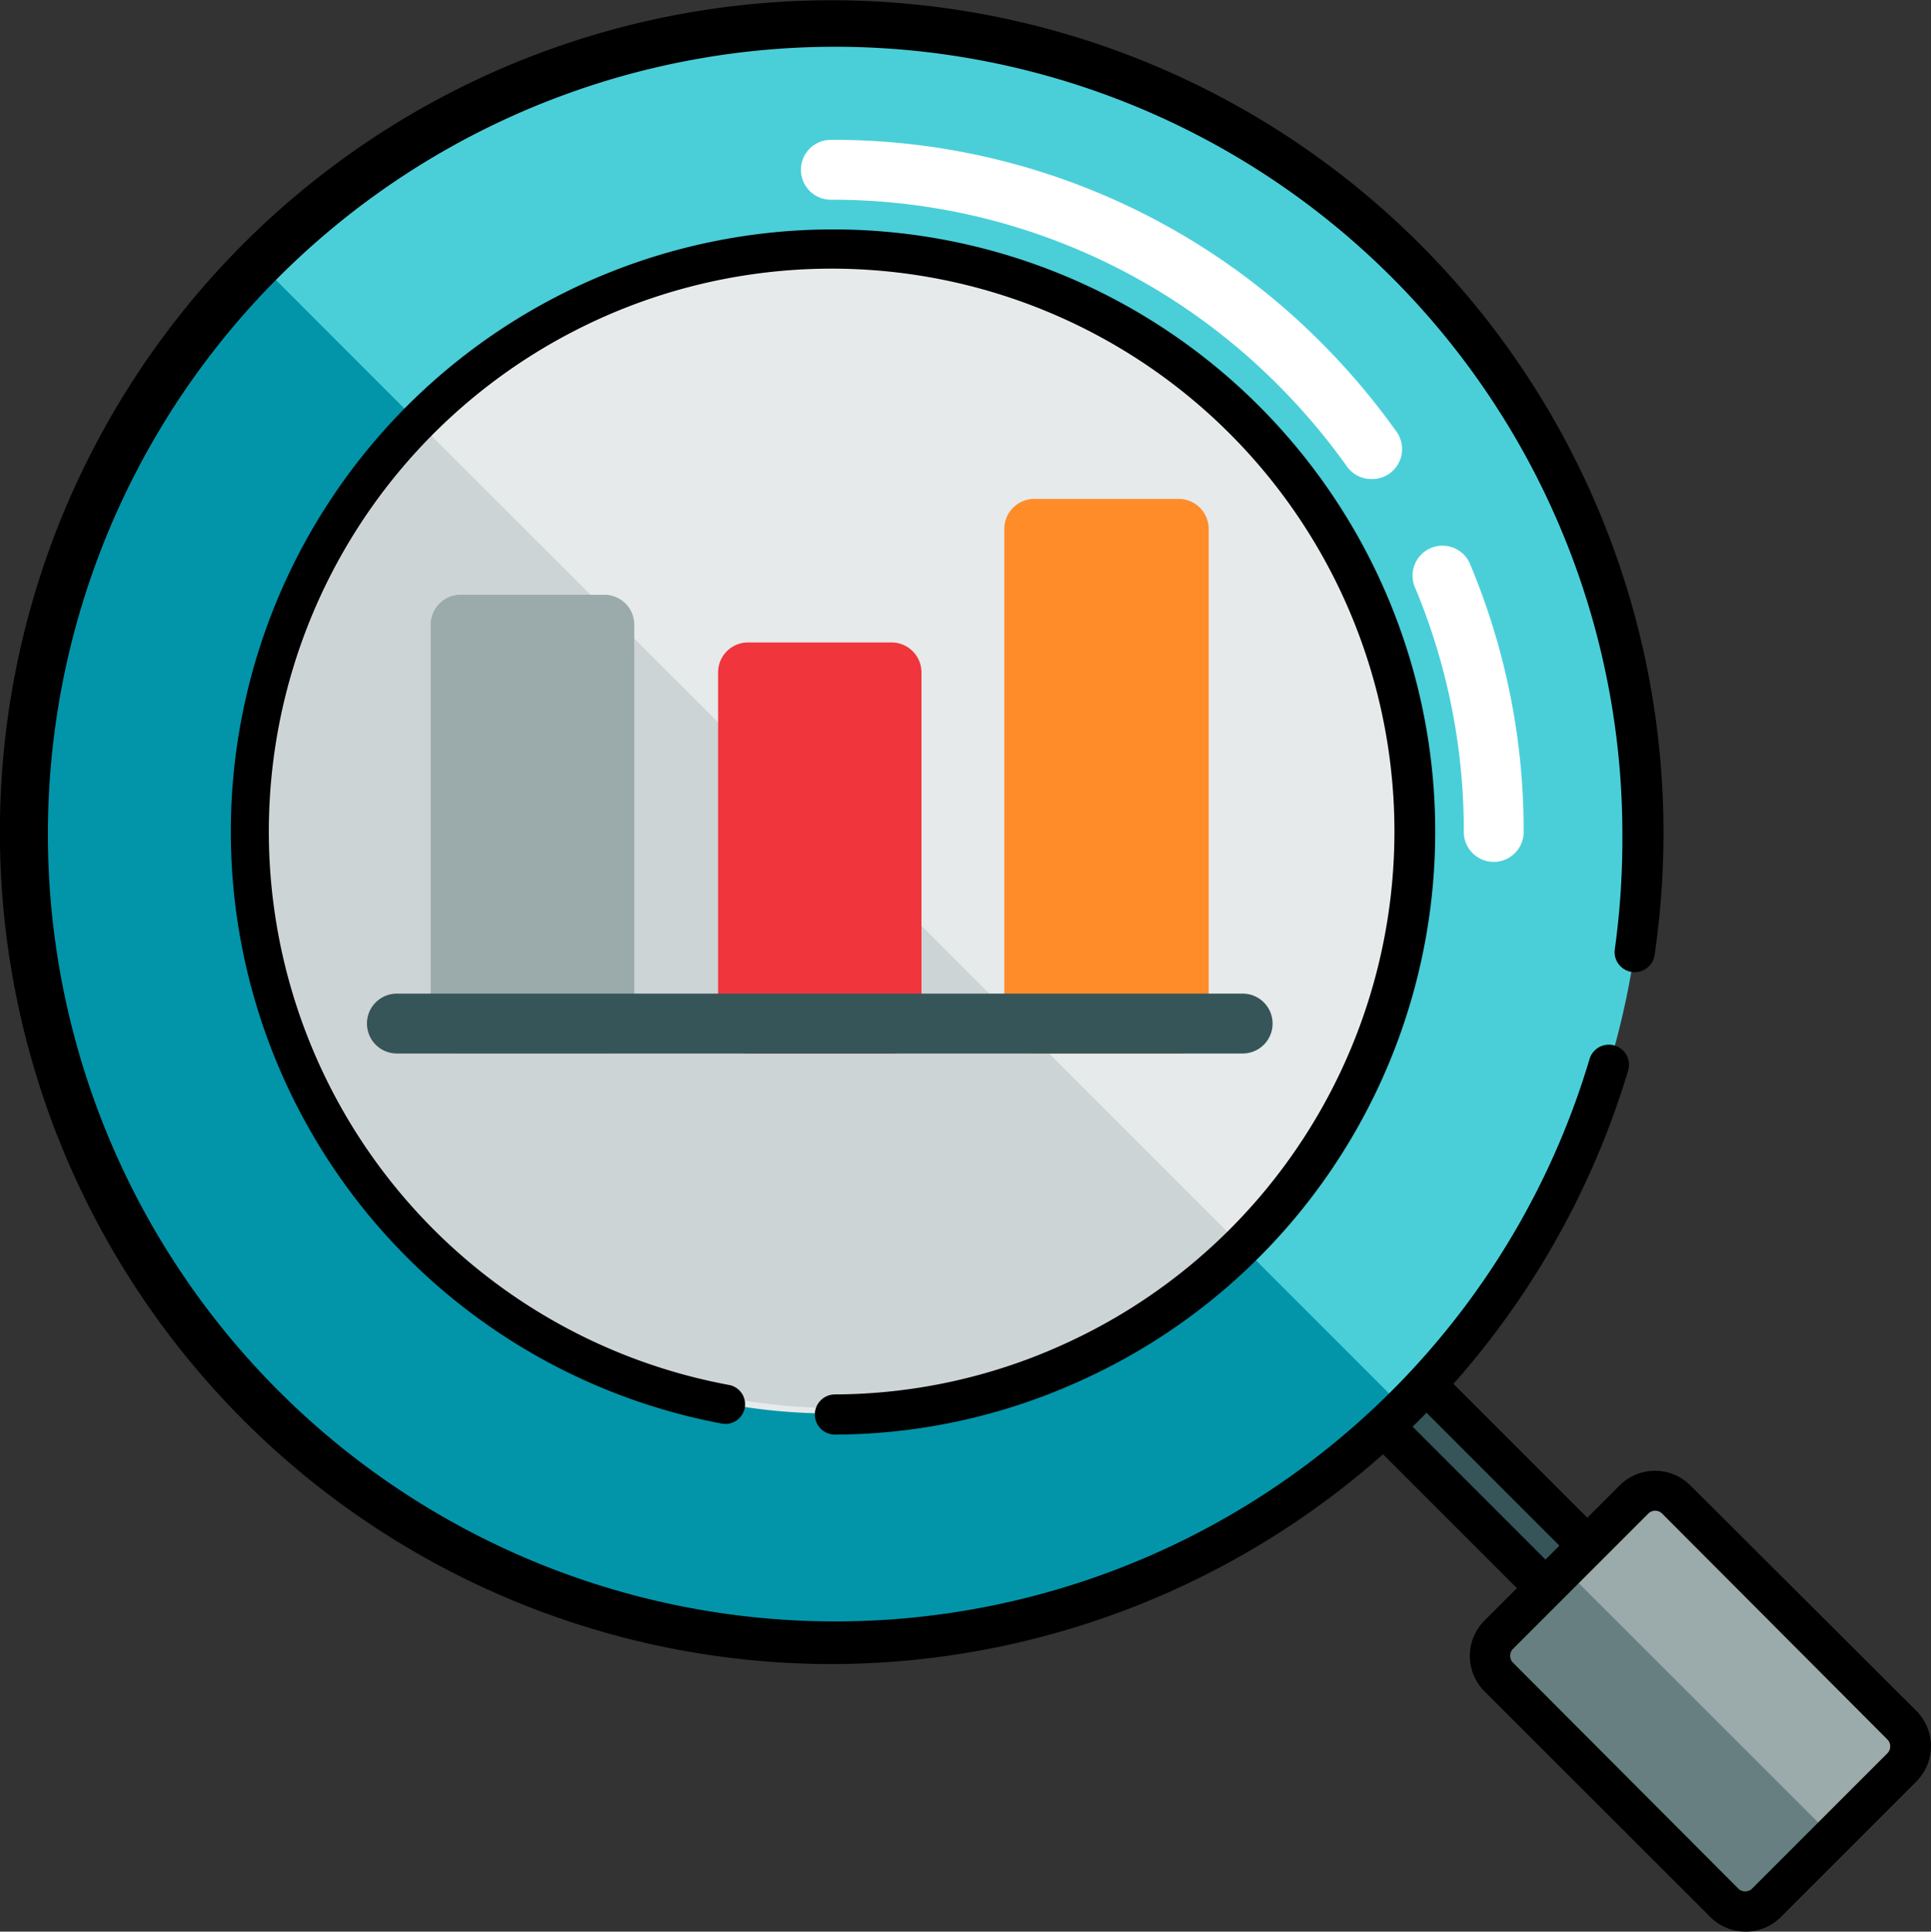
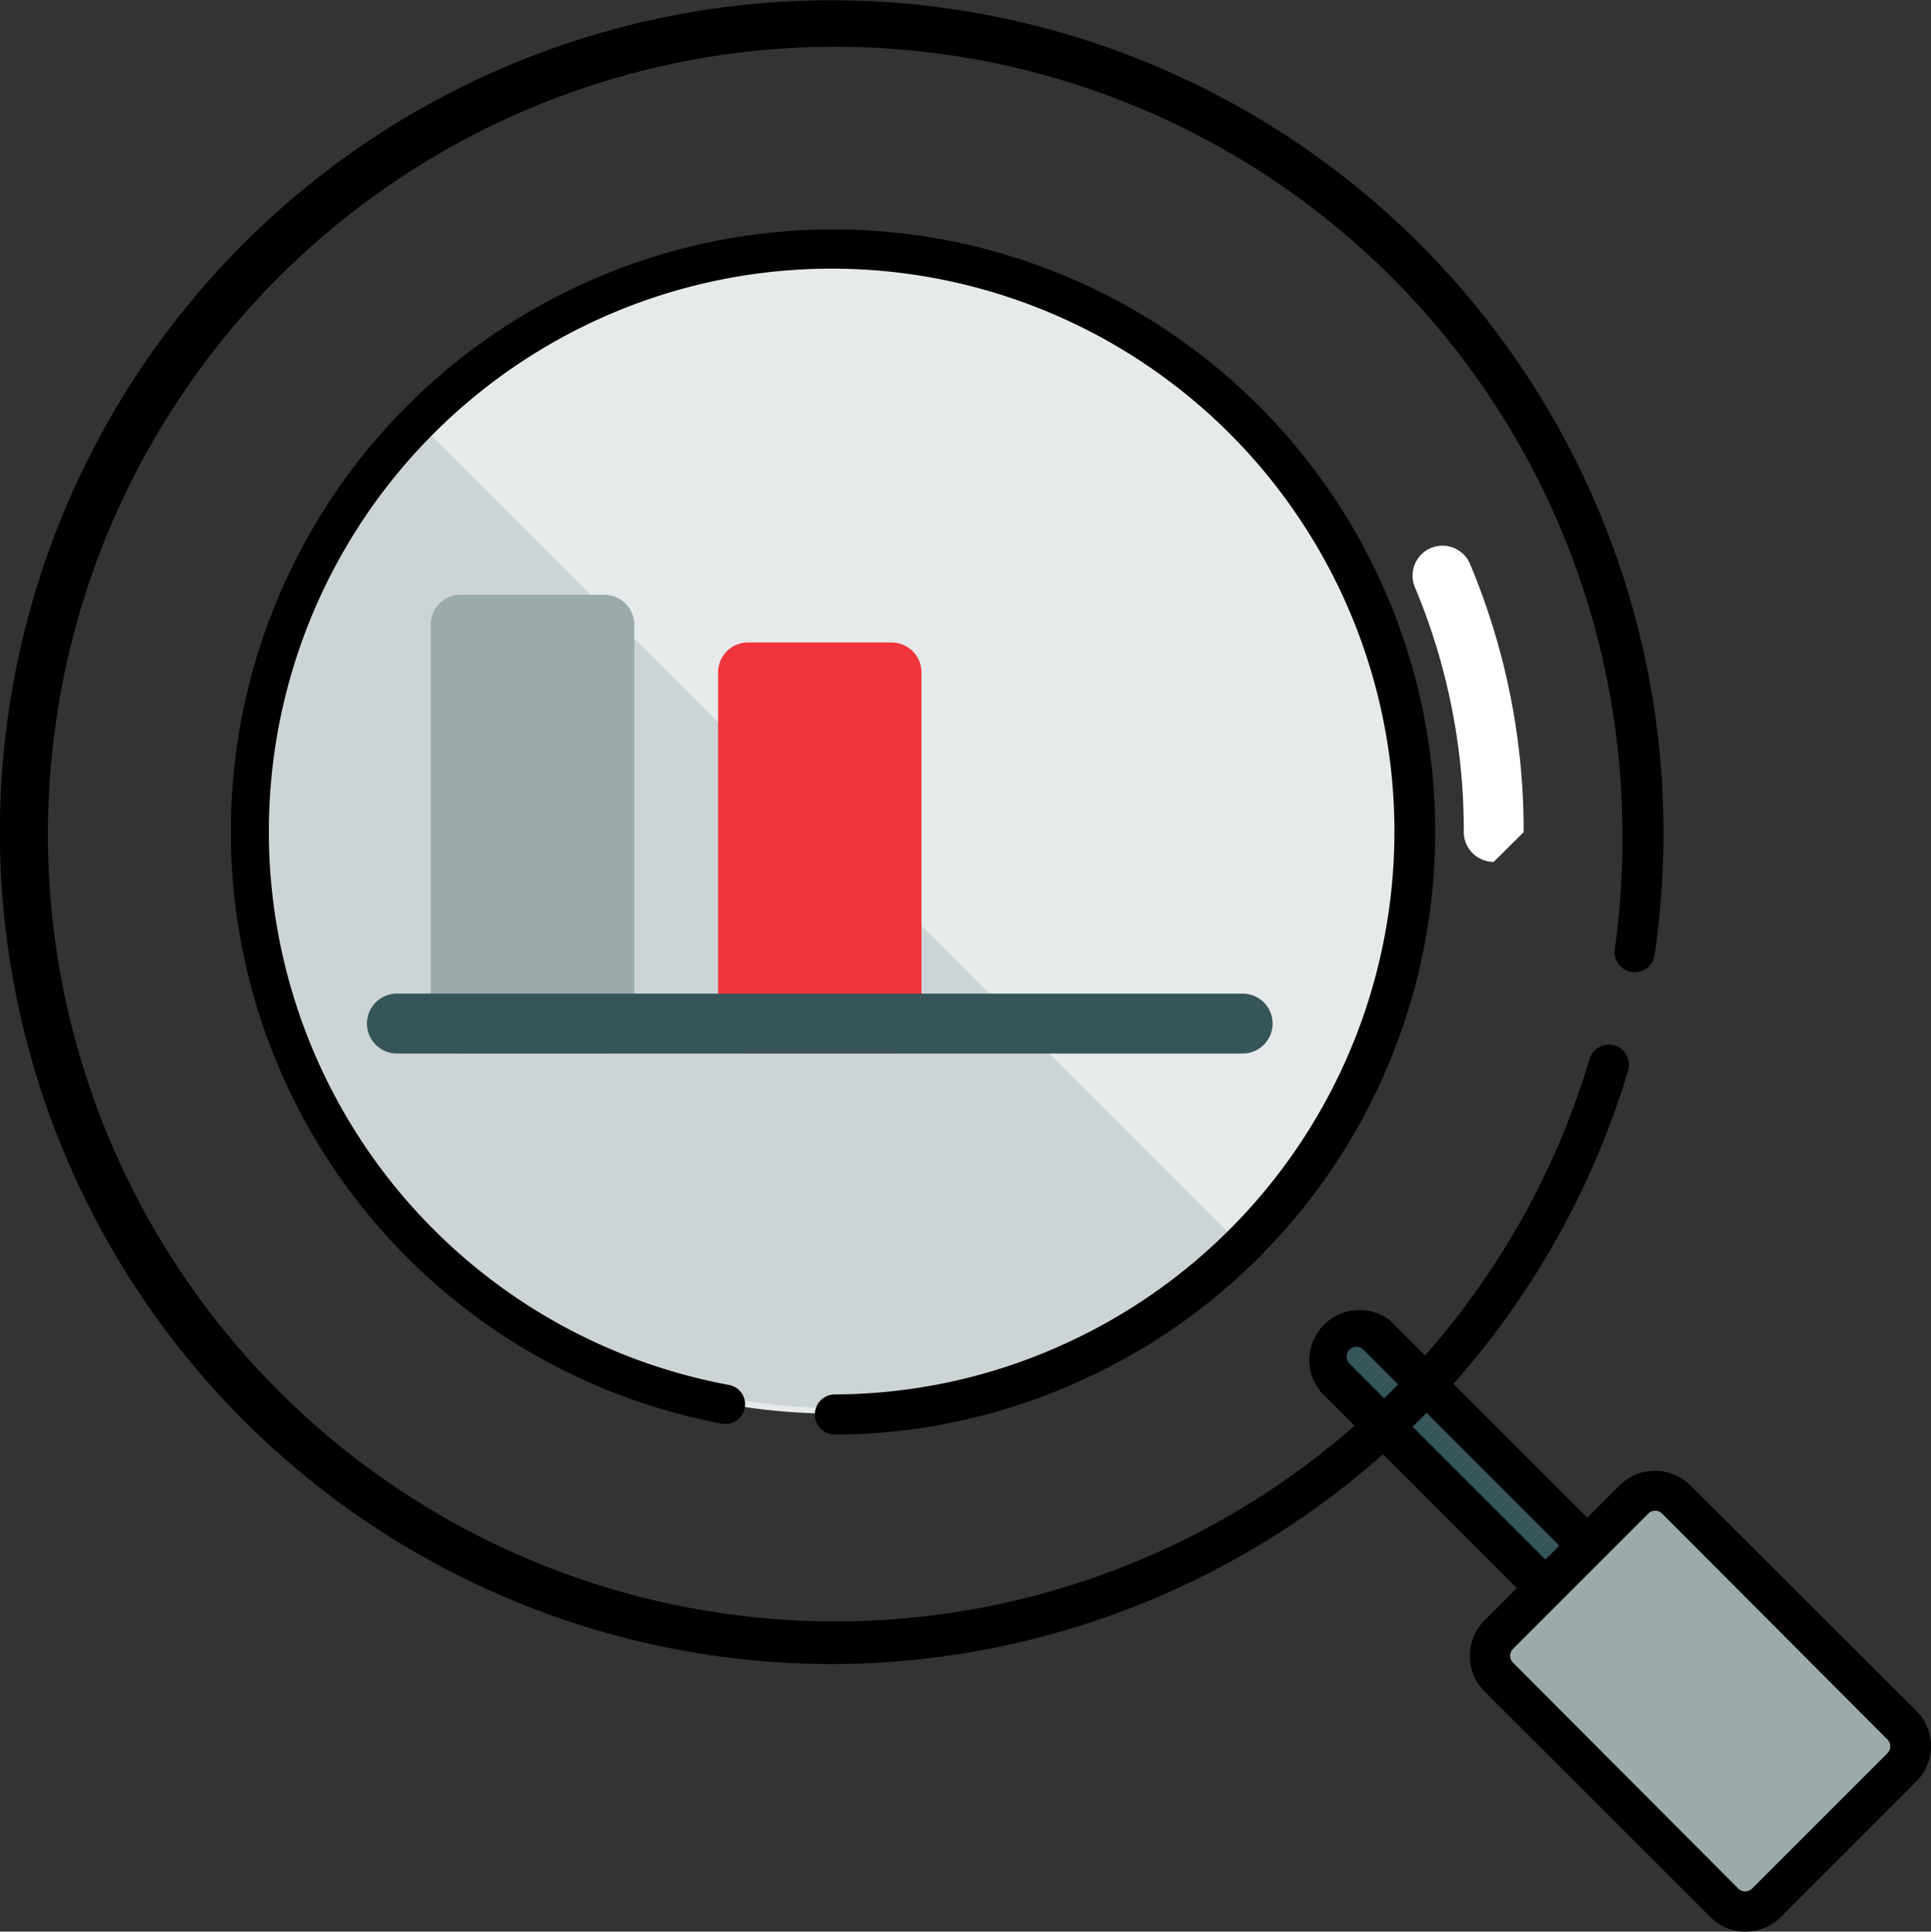
<svg xmlns="http://www.w3.org/2000/svg" id="Layer_1" data-name="Layer 1" viewBox="0 0 99.98 100">
  <rect x="0" y="0" width="99.98" height="100" fill="#333333" stroke="none" />
  <defs>
    <style>.cls-1{fill:#365558;}.cls-2{fill:#4acfd9;}.cls-3{fill:#9baaab;}.cls-4{fill:#687f82;}.cls-5{fill:#0295aa;}.cls-6{fill:#e6eaea;}.cls-7{fill:#cdd4d5;}.cls-8{fill:#fff;}.cls-9{fill:#f0353d;}.cls-10{fill:#ff8c29;}</style>
  </defs>
  <title>analyze</title>
  <path class="cls-1" d="M84.23,85.8a1.54,1.54,0,0,1-1.1-.45l-14-14a1.55,1.55,0,0,1,2.19-2.19l14,14a1.55,1.55,0,0,1-1.1,2.64Z" />
  <path d="M84.23,86.84a2.57,2.57,0,0,1-1.83-.76l-14-14A2.59,2.59,0,0,1,72,68.39l14,14a2.59,2.59,0,0,1-1.83,4.42Zm-14-17.12a.51.51,0,0,0-.36.87l14,14a.51.51,0,1,0,.72-.72l-14-14A.51.51,0,0,0,70.21,69.72Z" />
-   <path class="cls-2" d="M72.78,13.35A42,42,0,0,0,13.33,72.8,42,42,0,0,0,72.78,13.35Z" />
  <path class="cls-3" d="M98.48,89.3,86.8,77.62a1.55,1.55,0,0,0-2.19,0l-7,7a1.55,1.55,0,0,0,0,2.19L89.28,98.5a1.55,1.55,0,0,0,2.19,0l7-7A1.55,1.55,0,0,0,98.48,89.3Z" />
-   <path class="cls-4" d="M81,81.22,77.6,84.63a1.55,1.55,0,0,0,0,2.19L89.28,98.5a1.55,1.55,0,0,0,2.19,0l3.41-3.41Z" />
-   <path class="cls-5" d="M13.24,13.45A42,42,0,0,0,72.68,72.9Z" />
  <path class="cls-6" d="M61.35,67a30.14,30.14,0,1,0-42.26-5.66A30.18,30.18,0,0,0,61.35,67Z" />
  <path class="cls-7" d="M21.64,21.86A30.15,30.15,0,0,0,64.27,64.49Z" />
-   <path class="cls-8" d="M77.34,44.62a1.55,1.55,0,0,1-1.55-1.55,32.58,32.58,0,0,0-2.51-12.62,1.55,1.55,0,1,1,2.86-1.19,35.66,35.66,0,0,1,2.75,13.82A1.55,1.55,0,0,1,77.34,44.62Z" />
-   <path class="cls-8" d="M71,24.8a1.55,1.55,0,0,1-1.26-.65,33.27,33.27,0,0,0-3.57-4.22,32.52,32.52,0,0,0-23.15-9.59,1.55,1.55,0,0,1,0-3.1A35.6,35.6,0,0,1,68.4,17.73a36.41,36.41,0,0,1,3.9,4.61A1.55,1.55,0,0,1,71,24.8Z" />
+   <path class="cls-8" d="M77.34,44.62a1.55,1.55,0,0,1-1.55-1.55,32.58,32.58,0,0,0-2.51-12.62,1.55,1.55,0,1,1,2.86-1.19,35.66,35.66,0,0,1,2.75,13.82Z" />
  <path class="cls-3" d="M31.29,30.79H23.85a1.55,1.55,0,0,0-1.55,1.55V53a1.55,1.55,0,0,0,1.55,1.55h7.44A1.55,1.55,0,0,0,32.84,53V32.33A1.55,1.55,0,0,0,31.29,30.79Z" />
  <path class="cls-9" d="M46.16,33.26H38.73a1.55,1.55,0,0,0-1.55,1.55V53a1.55,1.55,0,0,0,1.55,1.55h7.44A1.55,1.55,0,0,0,47.71,53V34.81A1.55,1.55,0,0,0,46.16,33.26Z" />
-   <path class="cls-10" d="M61,25.83H53.6A1.55,1.55,0,0,0,52,27.38V53a1.55,1.55,0,0,0,1.55,1.55H61A1.55,1.55,0,0,0,62.58,53V27.38A1.55,1.55,0,0,0,61,25.83Z" />
  <path class="cls-1" d="M64.34,54.54H20.55a1.55,1.55,0,0,1,0-3.1H64.34a1.55,1.55,0,0,1,0,3.1Z" />
  <path d="M43.06,86.15A43.08,43.08,0,0,1,12.6,12.62,43.08,43.08,0,0,1,86.13,43.08a43.83,43.83,0,0,1-.46,6.36,1,1,0,0,1-2.06-.3A41.73,41.73,0,0,0,84,43.08a40.76,40.76,0,1,0-1.7,11.75,1,1,0,1,1,2,.59A43.13,43.13,0,0,1,43.06,86.15Z" />
  <path d="M90.38,100a2.57,2.57,0,0,1-1.83-.76L76.86,87.56a2.59,2.59,0,0,1,0-3.66l7-7a2.59,2.59,0,0,1,3.66,0L99.22,88.57a2.59,2.59,0,0,1,0,3.66l-7,7A2.57,2.57,0,0,1,90.38,100ZM85.7,78.21a.51.51,0,0,0-.36.15l-7,7a.51.51,0,0,0,0,.72L90,97.77a.51.51,0,0,0,.72,0l7-7a.51.51,0,0,0,0-.72L86.06,78.36A.51.51,0,0,0,85.7,78.21Z" />
  <path d="M43.23,74.27a1,1,0,0,1,0-2.08A28.84,28.84,0,0,0,54.84,69.7a29.14,29.14,0,1,0-17.09,2,1,1,0,1,1-.38,2A31.18,31.18,0,1,1,55.68,71.6a30.91,30.91,0,0,1-12.44,2.67Z" />
</svg>